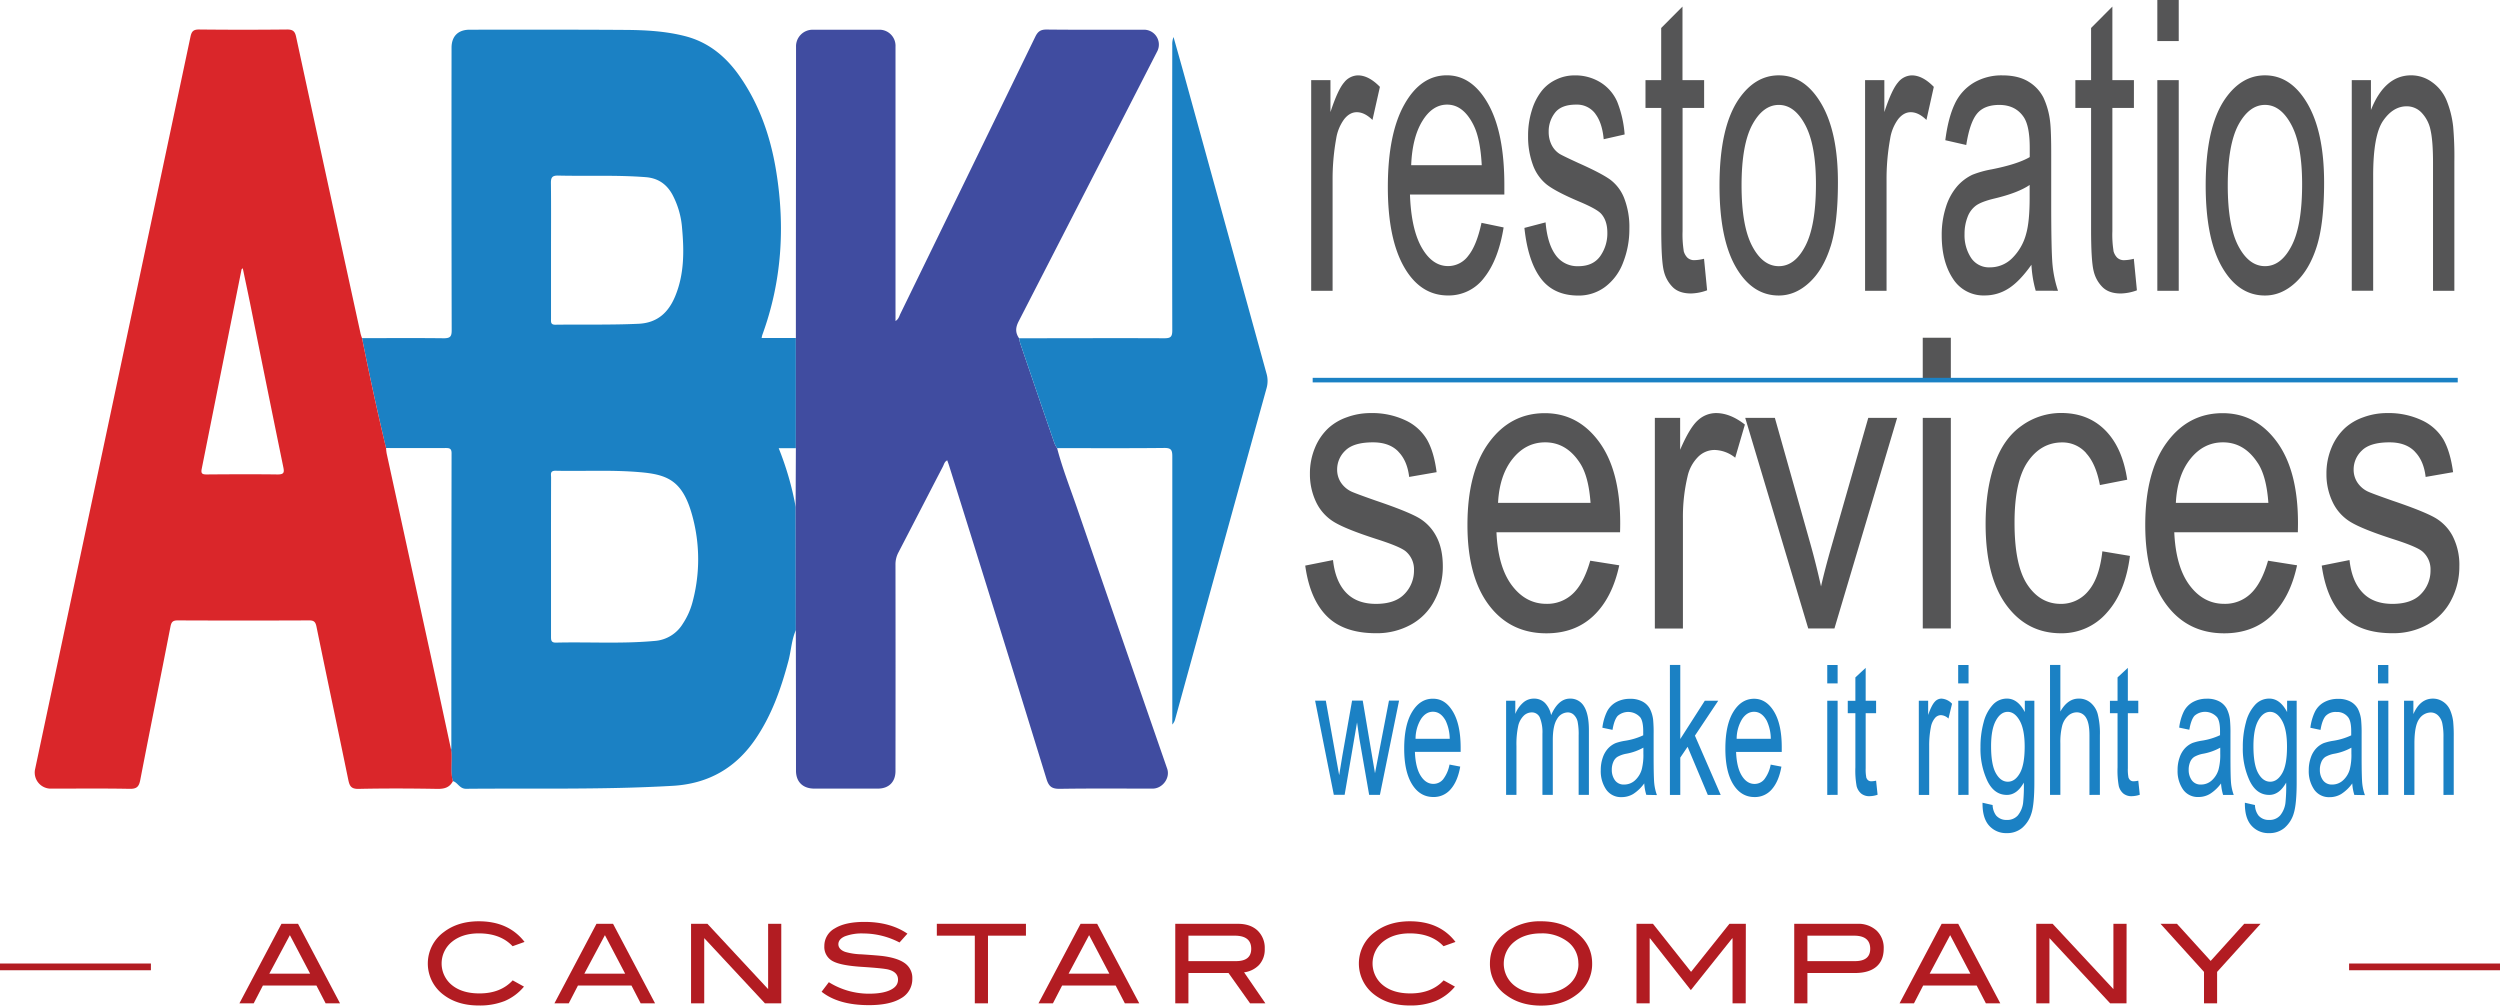
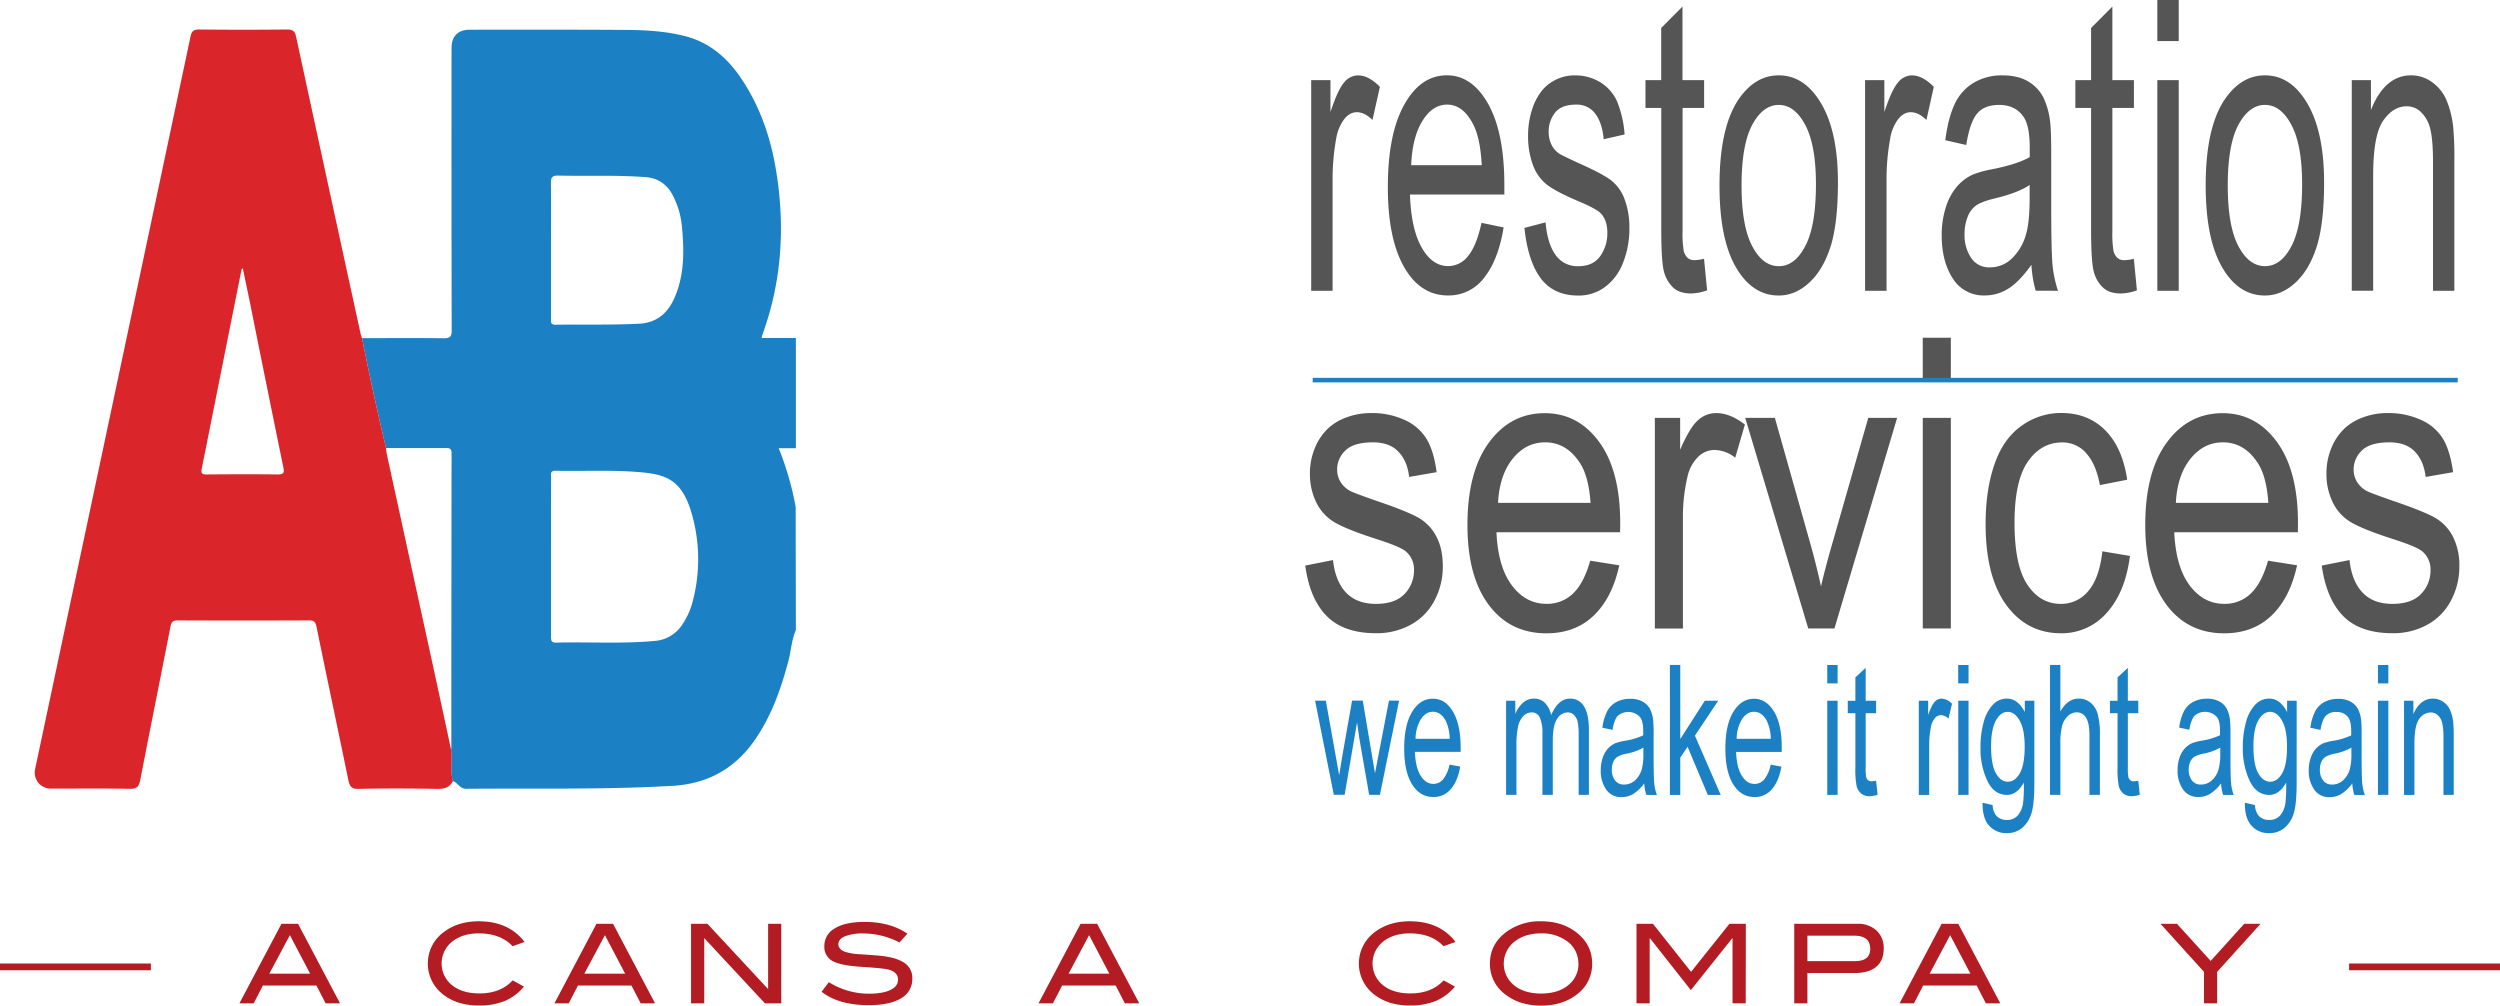
<svg xmlns="http://www.w3.org/2000/svg" id="Layer_1" data-name="Layer 1" viewBox="0 0 1087.26 437.34">
  <defs>
    <style>.cls-1,.cls-5{fill:#1b81c4;}.cls-2{fill:#404ca0;}.cls-3{fill:#da262a;}.cls-4{fill:#555556;}.cls-5{fill-rule:evenodd;}.cls-6{fill:#b21c22;}.cls-7{fill:none;stroke:#b21c22;stroke-miterlimit:10;stroke-width:2.93px;}</style>
  </defs>
  <path class="cls-1" d="M176.32,160.89c11.84,0,23.69-.1,35.54.05,2.76,0,3.46-.72,3.45-3.48q-.13-61.44-.06-122.87c0-5,2.86-7.84,7.89-7.84,22.59,0,45.17-.07,67.76.09,8.73.06,17.48.53,26,2.73,9.79,2.53,17.17,8.47,23,16.5,9,12.55,14,26.81,16.48,41.9,4,24.32,2.54,48.27-6,71.58a10.41,10.41,0,0,0-.27,1.28H365v47.93h-7.47a131,131,0,0,1,7.38,25.54l.09,53.57c-1.89,4.25-2.06,8.92-3.23,13.36-3.14,11.81-7.12,23.23-14,33.5-8.71,13.07-20.79,20-36.53,20.87-29.88,1.72-59.78,1-89.67,1.28-2.88,0-3.57-2.74-5.76-3.35-1.31-4.45-.13-9-.77-13.52a8.45,8.45,0,0,0,.12-1q0-64,.1-128.09c0-2.11-1-2.25-2.63-2.24-8.63.06-17.26,0-25.89,0C183,192.87,179.52,176.91,176.32,160.89Zm82.19,95.17q0,17.28,0,34.56c0,1.58,0,2.74,2.19,2.69,14.28-.35,28.58.57,42.85-.73a15.6,15.6,0,0,0,12.27-7.47,31.48,31.48,0,0,0,4.11-9,71.65,71.65,0,0,0,.81-34.85c-4.17-18.27-10.88-21.06-24.11-22.12-12.07-1-24.14-.31-36.21-.58-2.46,0-1.87,1.64-1.88,3Q258.49,238.78,258.51,256.06Zm0-133.55v29.9c0,1.31-.27,2.67,1.87,2.64,12.07-.16,24.14.15,36.21-.41,8.15-.38,13-4.88,15.93-12,3.93-9.49,3.9-19.43,3-29.42a36.93,36.93,0,0,0-4.28-14.87c-2.5-4.45-6.14-7-11.38-7.46-12.72-1-25.46-.39-38.18-.7-2.78-.07-3.24.93-3.21,3.39C258.58,103.25,258.51,112.88,258.51,122.51Z" transform="translate(-18.87 -13.83)" />
-   <path class="cls-2" d="M365,208.76V160.83q0-46.35.07-92.71,0-17,0-33.9a7.21,7.21,0,0,1,7.32-7.46q14.3,0,28.59,0a7,7,0,0,1,7.35,7.37q0,57.65,0,115.31v4c1.4-.86,1.61-2.1,2.1-3.1Q439.81,90.11,469.1,29.85c1.13-2.32,2.31-3.2,5-3.17,14.07.15,28.14.07,42.21.07A6.47,6.47,0,0,1,522,36.46Q492,95,461.87,153.62c-1.4,2.71-1.46,4.92.2,7.32a21.58,21.58,0,0,0,.52,2.25Q470,185,477.5,206.72a12.67,12.67,0,0,0,1.11,2c2.41,9.2,5.93,18,9,27Q507,292,526.48,348.14c1.4,4-2,8.66-6.35,8.66-13.4,0-26.8-.12-40.2.09-3.4.05-4.87-.79-5.93-4.25q-21-68.25-42.39-136.38c-.23-.73-.5-1.44-.78-2.23-1.22.59-1.4,1.76-1.87,2.67-6.47,12.45-12.88,24.94-19.36,37.39a11,11,0,0,0-1.28,5.37q.06,44.84,0,89.68c0,4.78-2.9,7.66-7.72,7.66H373.05c-5,0-8-2.92-8-7.81q0-30.56-.07-61.12l-.09-53.57Z" transform="translate(-18.87 -13.83)" />
  <path class="cls-3" d="M176.32,160.89c3.2,16,6.65,32,10.46,47.85a19.66,19.66,0,0,0,.25,2.31q9.71,44.55,19.44,89.1,4.34,19.92,8.61,39.86c.64,4.49-.54,9.07.77,13.52-1.44,2.81-3.72,3.44-6.81,3.39-11.41-.2-22.82-.25-34.22,0-3.35.08-3.95-1.39-4.5-4.05-4.56-22.19-9.28-44.35-13.82-66.54-.43-2.07-1.12-2.69-3.2-2.68q-28.58.12-57.14,0c-2.12,0-2.75.67-3.15,2.71-4.33,22.24-8.84,44.45-13.14,66.7-.56,2.9-1.52,3.9-4.63,3.84-11.51-.23-23-.08-34.55-.09a7,7,0,0,1-6.62-8.17q17.37-81.9,34.76-163.78,16.47-77.52,32.87-155c.5-2.41,1.28-3.22,3.81-3.2q19.09.21,38.2,0c2.47,0,3.41.73,3.92,3.09Q161.6,94.39,175.7,159A18,18,0,0,0,176.32,160.89Zm-51.87-30.41c-.41.37-.51.41-.52.48q-8.66,43.38-17.33,86.77c-.41,2,.19,2.45,2.1,2.44,10.29-.08,20.59-.14,30.88,0,2.8,0,3-.84,2.49-3.23q-7.29-35.55-14.42-71.13C126.63,140.79,125.55,135.75,124.45,130.48Z" transform="translate(-18.87 -13.83)" />
-   <path class="cls-1" d="M478.61,208.72a12.67,12.67,0,0,1-1.11-2Q470,185,462.59,163.19a21.58,21.58,0,0,1-.52-2.25c21.05,0,42.1-.1,63.15,0,2.71,0,3.48-.57,3.48-3.4q-.12-62,0-123.95a8.91,8.91,0,0,1,.54-3.66c1.54,5.47,3.1,10.93,4.61,16.41q17.89,64.91,35.79,129.8a11.5,11.5,0,0,1,.08,6.45Q549.79,254.5,530,326.44a5.48,5.48,0,0,1-1.29,2.49v-2.3q0-57.17,0-114.32c0-2.83-.55-3.7-3.57-3.66C509.63,208.82,494.12,208.73,478.61,208.72Z" transform="translate(-18.87 -13.83)" />
  <path class="cls-1" d="M619,359.52h-4.68L610.05,335l-1-7-5.39,31.49h-4.71l-8.14-40.94h4.66l4.23,23.63,1.58,8.79,1.38-8.44,4.23-24h4.64l4,23.75,1.33,7.83,1.52-7.91,4.56-23.67h4.39L619,359.52Zm35.09-18.69H634.22q.25,6.75,2.48,10.33t5.56,3.58a5.42,5.42,0,0,0,4.24-2,15,15,0,0,0,2.77-6.4l4.66.89q-1.09,6.28-4.08,9.75a9.59,9.59,0,0,1-7.61,3.47q-5.84,0-9.26-5.53t-3.42-15.52q0-10.33,3.46-16c2.31-3.8,5.29-5.7,9-5.7s6.46,1.86,8.71,5.59,3.38,9,3.38,15.73c0,.41,0,1,0,1.85Zm-6.44-13.46c-1.43-2.67-3.3-4-5.58-4q-3.1,0-5.22,3.2a16.56,16.56,0,0,0-2.35,8.56h14.86a19.19,19.19,0,0,0-1.71-7.75Zm57.78,32.15V333.73a28.16,28.16,0,0,0-.44-6,5.91,5.91,0,0,0-1.59-2.95,3.73,3.73,0,0,0-2.7-1.12,5.45,5.45,0,0,0-4.66,2.87c-1.24,1.92-1.85,5-1.85,9.2v23.78h-4.51v-26.6a16.94,16.94,0,0,0-1.1-6.94,3.74,3.74,0,0,0-3.61-2.31,5,5,0,0,0-3.52,1.54,9,9,0,0,0-2.34,4.51,38,38,0,0,0-.73,8.56v21.24h-4.5V318.58h4v5.75a12.8,12.8,0,0,1,3.33-4.84,6.94,6.94,0,0,1,4.73-1.83,6.57,6.57,0,0,1,4.85,1.89,10.66,10.66,0,0,1,2.67,5.28q3.15-7.17,8.21-7.17a6.79,6.79,0,0,1,6.09,3.37q2.13,3.38,2.13,10.39v28.1Zm29.43,0a20.76,20.76,0,0,1-.9-5,17.66,17.66,0,0,1-4.82,4.63,9.72,9.72,0,0,1-5,1.35,7.77,7.77,0,0,1-6.74-3.3,14.11,14.11,0,0,1-2.35-8.42,16.25,16.25,0,0,1,.88-5.49,11.13,11.13,0,0,1,2.33-4,9.74,9.74,0,0,1,3.25-2.28,22.64,22.64,0,0,1,4-1,28.87,28.87,0,0,0,8-2.39c0-1,0-1.55,0-1.81q0-4.25-1.28-6a7,7,0,0,0-9.83-.63c-1,1.14-1.76,3.17-2.24,6.07l-4.41-.93a22.06,22.06,0,0,1,2-7,9.73,9.73,0,0,1,4-4.13,12.29,12.29,0,0,1,6-1.44,11,11,0,0,1,5.53,1.23,7.91,7.91,0,0,1,3.13,3.1,14.29,14.29,0,0,1,1.41,4.73,60.31,60.31,0,0,1,.22,6.4v9.25q0,9.67.29,12.24a21,21,0,0,0,1.14,4.91ZM733.55,339a23.86,23.86,0,0,1-7.36,2.62,12.19,12.19,0,0,0-3.93,1.39,4.89,4.89,0,0,0-1.78,2.25,8.37,8.37,0,0,0-.63,3.3,7.56,7.56,0,0,0,1.37,4.62,4.63,4.63,0,0,0,4,1.85,6.88,6.88,0,0,0,4.64-1.75,10.24,10.24,0,0,0,3-4.8,25.22,25.22,0,0,0,.72-6.94V339Zm33.62,20.54H761.6l-8.79-20.93-3.18,4.7v16.23h-4.51V303h4.51v32.23l10.67-16.66h5.84L756,333.77l11.2,25.75Zm26.57-18.69H773.9q.26,6.75,2.48,10.33t5.56,3.58a5.43,5.43,0,0,0,4.24-2,15,15,0,0,0,2.77-6.4l4.66.89q-1.1,6.28-4.08,9.75a9.59,9.59,0,0,1-7.61,3.47q-5.83,0-9.26-5.53t-3.42-15.52q0-10.33,3.46-16t9-5.7q5.33,0,8.71,5.59T793.76,339c0,.41,0,1,0,1.85Zm-6.44-13.46c-1.43-2.67-3.3-4-5.58-4q-3.11,0-5.22,3.2a16.56,16.56,0,0,0-2.35,8.56H789a19,19,0,0,0-1.7-7.75Zm26.25,32.15V318.58h4.51v40.94Zm0-56.51h4.51v8h-4.51v-8Zm16.92,48.73a2.9,2.9,0,0,0,.77,1.35,2.22,2.22,0,0,0,1.55.5,9.64,9.64,0,0,0,2-.27l.65,6.13a11.17,11.17,0,0,1-3.4.62,5.54,5.54,0,0,1-3.81-1.2,6.43,6.43,0,0,1-1.9-3.14,37.49,37.49,0,0,1-.55-8.19V324h-3.31v-5.4h3.31V308.44l4.48-4.16v14.3h4.53V324h-4.53v23.94a18.26,18.26,0,0,0,.24,3.82Zm35.8-25.41a5,5,0,0,0-3.3-1.5,3.43,3.43,0,0,0-2.66,1.37,8.42,8.42,0,0,0-1.68,3.79,40.87,40.87,0,0,0-.75,8.1v21.43h-4.51V318.58h4.06v6.21c1-2.91,2-4.82,2.87-5.74a3.9,3.9,0,0,1,2.89-1.39,6.85,6.85,0,0,1,4.63,2.23l-1.55,6.44Zm4.26,33.19V318.58H875v40.94Zm0-56.51H875v8h-4.51v-8Zm31.82,64.51a13.27,13.27,0,0,1-4,6.31,10.13,10.13,0,0,1-6.75,2.31,9.81,9.81,0,0,1-7.69-3.3q-2.92-3.29-2.83-9.92l4.39,1a7.92,7.92,0,0,0,1.52,4.55,5.79,5.79,0,0,0,4.59,1.93,6.14,6.14,0,0,0,4.83-1.93,10.85,10.85,0,0,0,2.31-5.4,68.21,68.21,0,0,0,.32-8.9q-3,5.35-7.36,5.35c-3.66,0-6.49-2-8.49-6.09a32.63,32.63,0,0,1-3-14.61A40.19,40.19,0,0,1,881.55,328a17.62,17.62,0,0,1,4-7.65,8.31,8.31,0,0,1,6.15-2.7q4.71,0,7.77,5.86v-4.94h4.15V354q0,9.57-1.26,13.55Zm-5.11-40.3q-2.16-3.83-5.22-3.82t-5.11,3.76q-2.1,3.76-2.11,11.16,0,8.06,2.08,11.76c1.39,2.47,3.12,3.7,5.21,3.7s3.81-1.23,5.21-3.68,2.11-6.3,2.11-11.55q0-7.51-2.17-11.33Zm30.34,32.3V333.58q0-5.2-1.46-7.58a4.62,4.62,0,0,0-4.15-2.37,5.59,5.59,0,0,0-3.77,1.6,8.93,8.93,0,0,0-2.51,4.34,29.33,29.33,0,0,0-.76,7.56v22.39h-4.5V303h4.5v20.28q3.17-5.64,8-5.63a7.79,7.79,0,0,1,5.13,1.79,9.75,9.75,0,0,1,3.12,4.95,34,34,0,0,1,.94,9.18v25.94Zm16.92-7.78a2.91,2.91,0,0,0,.78,1.35,2.19,2.19,0,0,0,1.54.5,9.72,9.72,0,0,0,2-.27l.65,6.13a11.28,11.28,0,0,1-3.41.62,5.53,5.53,0,0,1-3.8-1.2,6.37,6.37,0,0,1-1.91-3.14,37.49,37.49,0,0,1-.55-8.19V324h-3.31v-5.4h3.31V308.44l4.48-4.16v14.3h4.54V324h-4.54v23.94a18.26,18.26,0,0,0,.24,3.82Zm41.21,7.78a21.25,21.25,0,0,1-.9-5A17.66,17.66,0,0,1,980,359.1a9.69,9.69,0,0,1-5,1.35,7.78,7.78,0,0,1-6.74-3.3,14.11,14.11,0,0,1-2.35-8.42,16,16,0,0,1,.89-5.49,11,11,0,0,1,2.33-4,9.81,9.81,0,0,1,3.24-2.28,22.55,22.55,0,0,1,4-1,28.87,28.87,0,0,0,8-2.39c0-1,0-1.55,0-1.81q0-4.25-1.28-6a7,7,0,0,0-9.83-.63c-1,1.14-1.75,3.17-2.24,6.07l-4.41-.93a22.06,22.06,0,0,1,2-7,9.73,9.73,0,0,1,4-4.13,12.29,12.29,0,0,1,6-1.44,11,11,0,0,1,5.54,1.23,8,8,0,0,1,3.13,3.1,14.54,14.54,0,0,1,1.4,4.73,59.5,59.5,0,0,1,.23,6.4v9.25q0,9.67.28,12.24a21,21,0,0,0,1.14,4.91ZM984.44,339a23.94,23.94,0,0,1-7.37,2.62,12.19,12.19,0,0,0-3.93,1.39,4.89,4.89,0,0,0-1.78,2.25,8.37,8.37,0,0,0-.62,3.3,7.55,7.55,0,0,0,1.36,4.62,4.64,4.64,0,0,0,4,1.85,6.88,6.88,0,0,0,4.63-1.75,10.17,10.17,0,0,0,3-4.8,25.15,25.15,0,0,0,.73-6.94V339Zm32,28.54a13.27,13.27,0,0,1-4,6.31,10.08,10.08,0,0,1-6.74,2.31,9.78,9.78,0,0,1-7.69-3.3q-2.94-3.29-2.83-9.92l4.38,1a7.84,7.84,0,0,0,1.53,4.55,5.76,5.76,0,0,0,4.58,1.93,6.11,6.11,0,0,0,4.83-1.93,10.76,10.76,0,0,0,2.31-5.4,68.21,68.21,0,0,0,.32-8.9q-3,5.35-7.36,5.35c-3.66,0-6.49-2-8.49-6.09a32.77,32.77,0,0,1-3-14.61A40.19,40.19,0,0,1,995.63,328a17.52,17.52,0,0,1,4-7.65,8.27,8.27,0,0,1,6.14-2.7q4.71,0,7.77,5.86v-4.94h4.16V354q0,9.57-1.27,13.55Zm-5.11-40.3q-2.16-3.83-5.22-3.82c-2,0-3.71,1.25-5.11,3.76s-2.1,6.23-2.1,11.16q0,8.06,2.08,11.76t5.21,3.7c2.07,0,3.8-1.23,5.21-3.68s2.1-6.3,2.1-11.55q0-7.51-2.17-11.33Zm31.45,32.3a20.76,20.76,0,0,1-.9-5,17.54,17.54,0,0,1-4.83,4.63,9.69,9.69,0,0,1-5,1.35,7.77,7.77,0,0,1-6.73-3.3,14.11,14.11,0,0,1-2.36-8.42,16.25,16.25,0,0,1,.89-5.49,11,11,0,0,1,2.33-4,9.81,9.81,0,0,1,3.24-2.28,22.8,22.8,0,0,1,4-1,28.87,28.87,0,0,0,8-2.39c0-1,0-1.55,0-1.81q0-4.25-1.28-6a6,6,0,0,0-5.14-2.35,5.92,5.92,0,0,0-4.69,1.72c-1,1.14-1.76,3.17-2.24,6.07l-4.41-.93a22.06,22.06,0,0,1,2-7,9.62,9.62,0,0,1,4-4.13,12.29,12.29,0,0,1,6-1.44,11,11,0,0,1,5.53,1.23,8,8,0,0,1,3.13,3.1,14.07,14.07,0,0,1,1.4,4.73,59.5,59.5,0,0,1,.23,6.4v9.25q0,9.67.29,12.24a21,21,0,0,0,1.14,4.91ZM1041.49,339a24,24,0,0,1-7.36,2.62,12.17,12.17,0,0,0-3.94,1.39,4.88,4.88,0,0,0-1.77,2.25,8.37,8.37,0,0,0-.63,3.3,7.55,7.55,0,0,0,1.36,4.62,4.65,4.65,0,0,0,4,1.85,6.86,6.86,0,0,0,4.63-1.75,10.18,10.18,0,0,0,3-4.8,25.22,25.22,0,0,0,.72-6.94V339Zm11.57,20.54V318.58h4.51v40.94Zm0-56.51h4.51v8h-4.51v-8Zm28.48,56.51v-24.9a28.15,28.15,0,0,0-.53-6.34,6.74,6.74,0,0,0-1.86-3.36,4.49,4.49,0,0,0-3.15-1.25,6.09,6.09,0,0,0-5,2.82q-2.08,2.81-2.09,10.67v22.36h-4.51V318.58h4.06v5.82q2.92-6.73,8.46-6.74a7.87,7.87,0,0,1,4.43,1.33,8.2,8.2,0,0,1,3,3.49,17.9,17.9,0,0,1,1.41,5.12,62.93,62.93,0,0,1,.25,6.75v25.17Z" transform="translate(-18.87 -13.83)" />
  <path class="cls-4" d="M615.76,66q-3.42-3.37-6.83-3.37-3.06,0-5.49,3.06a19.44,19.44,0,0,0-3.47,8.5,98.94,98.94,0,0,0-1.55,18.12v48h-9.31V48.68h8.38V62.57q3.21-9.75,5.93-12.86a7.87,7.87,0,0,1,6-3.1q4.71,0,9.58,5L615.76,66Zm57.31,32.43h-41q.52,15.09,5.13,23.12t11.49,8a10.9,10.9,0,0,0,8.74-4.49q3.63-4.48,5.75-14.32l9.62,2q-2.28,14.06-8.43,21.82a19.22,19.22,0,0,1-15.73,7.77q-12.06,0-19.13-12.38t-7.06-34.72q0-23.12,7.14-35.89t18.53-12.76q11,0,18,12.51t7,35.19c0,.92,0,2.3,0,4.14Zm-13.3-30.1q-4.46-9-11.54-9-6.42,0-10.79,7.16T632.6,85.68h30.69q-.62-11.55-3.52-17.33Zm52.94-5a9.91,9.91,0,0,0-8.41-4q-6.42,0-9.16,3.54a13.12,13.12,0,0,0-2.74,8.28,12.58,12.58,0,0,0,1.14,5.44,9.92,9.92,0,0,0,3.57,4.14q1.39.86,8.23,4,9.88,4.4,13.79,7.2a18.4,18.4,0,0,1,6.13,8.15,34.76,34.76,0,0,1,2.23,13.28A39.33,39.33,0,0,1,724.77,128a23.48,23.48,0,0,1-7.84,10.61,19.15,19.15,0,0,1-11.59,3.76q-10.71,0-16.33-7.42t-7.17-22l9.21-2.41q.78,9.23,4.32,14.14a11.54,11.54,0,0,0,9.92,4.92q6.4,0,9.52-4.36a17.13,17.13,0,0,0,3.1-10.22c0-3.5-.91-6.27-2.74-8.28q-1.92-2.07-9.52-5.26Q695.41,97.15,691.44,94a19.32,19.32,0,0,1-6-8.72,35.41,35.41,0,0,1-2-12.29,36.53,36.53,0,0,1,1.68-11.34A25.29,25.29,0,0,1,689.66,53a17.52,17.52,0,0,1,5.92-4.53,18,18,0,0,1,8-1.85A20.74,20.74,0,0,1,715,49.71a18.7,18.7,0,0,1,7.22,8.41,48,48,0,0,1,3.21,14.19l-9.11,2.07q-.63-7.06-3.6-11Zm38.37,59.52a6.44,6.44,0,0,0,1.61,3,4.27,4.27,0,0,0,3.18,1.12,18.65,18.65,0,0,0,4.09-.6l1.34,13.71a21.5,21.5,0,0,1-7,1.38q-5.09,0-7.87-2.67a14.61,14.61,0,0,1-3.93-7q-1.14-4.35-1.14-18.33V60.76H734.5V48.68h6.83V26l9.26-9.31v32H760V60.76h-9.37v53.56a45.08,45.08,0,0,0,.49,8.54ZM815,121q-3.18,10.12-9.27,15.74t-13.27,5.61q-11.53,0-18.66-12.34t-7.11-35.54q0-25.44,8.49-37.69,7.08-10.18,17.28-10.18Q803.77,46.61,811,59t7.19,34.2q0,17.69-3.18,27.82ZM804,68.22q-4.63-8.76-11.52-8.76t-11.59,8.71q-4.61,8.72-4.61,26.31t4.61,26.35q4.6,8.76,11.59,8.76t11.54-8.8q4.6-8.81,4.61-26.83,0-17-4.63-25.74ZM856.68,66c-2.28-2.25-4.55-3.37-6.83-3.37q-3.06,0-5.49,3.06a19.32,19.32,0,0,0-3.46,8.5,98,98,0,0,0-1.56,18.12v48H830V48.68h8.38V62.57q3.21-9.75,5.93-12.86a7.87,7.87,0,0,1,6-3.1q4.71,0,9.58,5L856.68,66Zm47.53,74.27a50.34,50.34,0,0,1-1.86-11.3q-5.18,7.32-10,10.35a19,19,0,0,1-10.28,3A15.69,15.69,0,0,1,868.19,135q-4.86-7.38-4.86-18.85a39.19,39.19,0,0,1,1.83-12.29A25.34,25.34,0,0,1,870,94.91a20.37,20.37,0,0,1,6.7-5.09A43.72,43.72,0,0,1,885,87.49q11.28-2.23,16.61-5.34c0-2.13,0-3.48,0-4.06q0-9.48-2.64-13.37-3.57-5.25-10.6-5.26-6.58,0-9.71,3.84T874,76.89l-9.11-2.08q1.25-9.74,4.09-15.74a21,21,0,0,1,8.23-9.23,23.79,23.79,0,0,1,12.47-3.23q7,0,11.44,2.76a17.16,17.16,0,0,1,6.47,6.94,33.94,33.94,0,0,1,2.9,10.57q.47,4,.46,14.32v20.7q0,21.66.6,27.39a51.11,51.11,0,0,0,2.35,11Zm-2.64-46q-5.07,3.45-15.21,5.87c-3.83.91-6.54,1.95-8.13,3.1a10.85,10.85,0,0,0-3.67,5,20,20,0,0,0-1.3,7.37,17.9,17.9,0,0,0,2.83,10.35,9.34,9.34,0,0,0,8.25,4.14,13.58,13.58,0,0,0,9.57-3.92,23.09,23.09,0,0,0,6.16-10.74q1.5-5.27,1.5-15.53V94.31ZM938,122.86a6.44,6.44,0,0,0,1.61,3,4.27,4.27,0,0,0,3.18,1.12,18.73,18.73,0,0,0,4.09-.6l1.34,13.71a21.55,21.55,0,0,1-7,1.38q-5.07,0-7.86-2.67a14.45,14.45,0,0,1-3.93-7q-1.14-4.35-1.14-18.33V60.76h-6.84V48.68h6.84V26l9.26-9.31v32h9.37V60.76h-9.37v53.56a44.21,44.21,0,0,0,.49,8.54Zm19.1,17.43V48.68h9.31v91.61Zm0-126.46h9.31V31.69h-9.31V13.83ZM1026.44,121q-3.18,10.12-9.26,15.74t-13.27,5.61q-11.55,0-18.66-12.34t-7.12-35.54q0-25.44,8.49-37.69,7.1-10.18,17.29-10.18,11.33,0,18.52,12.38t7.2,34.2q0,17.69-3.19,27.82Zm-11-52.79q-4.63-8.76-11.51-8.76t-11.6,8.71q-4.6,8.72-4.6,26.31t4.6,26.35q4.61,8.76,11.6,8.76t11.54-8.8q4.6-8.81,4.6-26.83,0-17-4.63-25.74ZM1077,140.29V84.56q0-9.48-1.09-14.19a15.32,15.32,0,0,0-3.85-7.5,8.85,8.85,0,0,0-6.5-2.81q-5.94,0-10.27,6.3t-4.32,23.9v50h-9.31V48.68H1050v13q6-15.09,17.49-15.09a15.37,15.37,0,0,1,9.13,3,18.24,18.24,0,0,1,6.24,7.81,42.51,42.51,0,0,1,2.9,11.47,148.9,148.9,0,0,1,.52,15.1v56.33ZM627,210.21q-3.9-4-11-4-8.41,0-12,3.54a11.25,11.25,0,0,0-3.6,8.28,10.11,10.11,0,0,0,1.49,5.43,11.25,11.25,0,0,0,4.68,4.14q1.85.87,10.79,4,13,4.41,18.08,7.21a19.86,19.86,0,0,1,8,8.15q2.93,5.34,2.92,13.28a31.18,31.18,0,0,1-3.56,14.62,25.17,25.17,0,0,1-10.28,10.61,30.64,30.64,0,0,1-15.2,3.75q-14,0-21.4-7.41t-9.4-22l12.08-2.41q1,9.23,5.66,14.14t13,4.92q8.41,0,12.49-4.36a14.49,14.49,0,0,0,4.07-10.22,10.22,10.22,0,0,0-3.6-8.28q-2.51-2.07-12.48-5.26-13.44-4.32-18.63-7.46a20.27,20.27,0,0,1-7.87-8.72,28,28,0,0,1-2.68-12.29,28.85,28.85,0,0,1,2.21-11.34,24.29,24.29,0,0,1,6-8.67,23.3,23.3,0,0,1,7.77-4.53,29.82,29.82,0,0,1,10.55-1.85,33.82,33.82,0,0,1,14.9,3.1,21.15,21.15,0,0,1,9.46,8.41q3.06,5.31,4.21,14.19l-11.94,2.07q-.83-7.06-4.72-11Zm96.46,35.11H669.69q.67,15.09,6.72,23.12t15.06,8A16.12,16.12,0,0,0,702.94,272q4.74-4.49,7.53-14.32l12.62,2q-3,14.06-11.06,21.82t-20.63,7.76q-15.81,0-25.07-12.37t-9.26-34.72q0-23.12,9.36-35.89t24.29-12.76q14.46,0,23.62,12.5t9.16,35.2c0,.92,0,2.3-.07,4.14ZM706,215.21q-5.84-9-15.13-9-8.42,0-14.15,7.16t-6.34,19.15H710.6Q709.79,221,706,215.21Zm67.52-2.32a14.85,14.85,0,0,0-9-3.37,10.13,10.13,0,0,0-7.19,3.06,17.29,17.29,0,0,0-4.55,8.5,76.19,76.19,0,0,0-2,18.11v48H738.57V195.55h11v13.89q4.2-9.75,7.77-12.86a11.64,11.64,0,0,1,7.83-3.1q6.18,0,12.56,5l-4.21,14.41Zm43.16,74.27h-11.4l-27.41-91.61h12.89l15.47,54.86q2.5,8.88,4.61,18.46,1.63-7.25,4.55-17.43l16-55.89h12.55l-27.27,91.61Zm38.41,0V195.55h12.21v91.61Zm0-126.46h12.21v17.85H855.08V160.7Zm71.08,50.2a13.7,13.7,0,0,0-10.42-4.66q-9.22,0-15,8.41T895,241.26q0,18.47,5.57,26.83t14.52,8.37a15.21,15.21,0,0,0,12-5.61q4.81-5.61,6.1-17.25l12,2q-2,15.79-10.07,24.72a25.88,25.88,0,0,1-19.92,8.92q-14.79,0-23.78-12.29t-9-35.23q0-14.83,3.87-26T898.07,199a29.25,29.25,0,0,1,17.2-5.56q11.73,0,19.2,7.54T944,222.46l-11.88,2.33q-1.7-9.22-6-13.89Zm92.05,34.42H964.47q.67,15.09,6.71,23.12t15.07,8A16.08,16.08,0,0,0,997.71,272q4.75-4.49,7.54-14.32l12.62,2q-3,14.06-11.06,21.82t-20.63,7.76q-15.81,0-25.07-12.37t-9.26-34.72q0-23.12,9.36-35.89t24.29-12.76q14.46,0,23.61,12.5t9.16,35.2q0,1.38-.06,4.14Zm-17.44-30.11q-5.84-9-15.13-9-8.42,0-14.15,7.16t-6.34,19.15h40.23q-.81-11.55-4.61-17.34Zm68.3-5q-3.9-4-11-4-8.41,0-12,3.54a11.25,11.25,0,0,0-3.6,8.28,10,10,0,0,0,1.5,5.43,11.13,11.13,0,0,0,4.68,4.14q1.83.87,10.79,4,13,4.41,18.08,7.21a19.86,19.86,0,0,1,8,8.15,27.49,27.49,0,0,1,2.92,13.28,31.3,31.3,0,0,1-3.56,14.62,25.28,25.28,0,0,1-10.28,10.61,30.66,30.66,0,0,1-15.2,3.75q-14.06,0-21.41-7.41t-9.4-22l12.08-2.41q1,9.23,5.67,14.14c3.09,3.28,7.43,4.92,13,4.92s9.77-1.45,12.48-4.36a14.46,14.46,0,0,0,4.08-10.22,10.22,10.22,0,0,0-3.6-8.28q-2.51-2.07-12.49-5.26-13.42-4.32-18.62-7.46a20.21,20.21,0,0,1-7.87-8.72,27.89,27.89,0,0,1-2.68-12.29,28.84,28.84,0,0,1,2.2-11.34,24.31,24.31,0,0,1,6-8.67,23.3,23.3,0,0,1,7.77-4.53,29.78,29.78,0,0,1,10.55-1.85,33.78,33.78,0,0,1,14.89,3.1,21.18,21.18,0,0,1,9.47,8.41q3,5.31,4.2,14.19l-11.94,2.07q-.81-7.06-4.71-11Z" transform="translate(-18.87 -13.83)" />
  <polygon class="cls-5" points="1068.88 164.32 1068.88 166.31 570.89 166.31 570.89 164.32 1068.88 164.32 1068.88 164.32" />
  <path class="cls-6" d="M166.74,450.17h-6.26l-4-7.74H133.21l-4,7.74H123l18.28-34.57h7.21Zm-13-12.89-8.8-16.75L136,437.28Z" transform="translate(-18.87 -13.83)" />
  <path class="cls-6" d="M247,423.48l-5.2,1.86q-5.25-5.58-14.7-5.58-7.17,0-11.68,3.67a12.12,12.12,0,0,0,0,18.83q4.45,3.62,12,3.61,9.17,0,14.42-5.68l4.91,2.72a22.2,22.2,0,0,1-8.42,6.28,29.49,29.49,0,0,1-11.24,1.93q-9.18,0-15.23-4.58a16.94,16.94,0,0,1,.09-27.4q6.12-4.63,15.14-4.64Q240.07,414.5,247,423.48Z" transform="translate(-18.87 -13.83)" />
  <path class="cls-6" d="M303.75,450.17h-6.26l-4-7.74H270.23l-4,7.74H260l18.28-34.57h7.21Zm-13-12.89-8.8-16.75L273,437.28Z" transform="translate(-18.87 -13.83)" />
  <path class="cls-6" d="M358.65,450.17h-7.12l-26.39-28.35v28.35h-5.73V415.6h7.12L352.93,444V415.6h5.72Z" transform="translate(-18.87 -13.83)" />
  <path class="cls-6" d="M410.07,423.72a34.16,34.16,0,0,0-15.66-3.92,20.81,20.81,0,0,0-8.12,1.25c-1.87.82-2.81,2-2.81,3.43s1,2.64,3,3.34a27.79,27.79,0,0,0,7,1.05q7.17.48,9.46.77,6.48.86,9.59,3.2a7.82,7.82,0,0,1,3.11,6.63,9.49,9.49,0,0,1-4.87,8.5q-4.87,3-14,3-13.23,0-20.58-5.83l3.15-4.15a32.9,32.9,0,0,0,17.48,5c4,0,7.17-.55,9.4-1.67s3.2-2.56,3.2-4.44q0-3.28-4.2-4.39-2.21-.57-11.84-1.19-8.55-.57-12-2.29a6.94,6.94,0,0,1-4-6.73,8.65,8.65,0,0,1,4.55-7.69q4.56-2.82,12.87-2.82,11.18,0,18.71,5.11Z" transform="translate(-18.87 -13.83)" />
-   <path class="cls-6" d="M465.06,420.76H448.55v29.41h-5.73V420.76H426.3V415.6h38.76Z" transform="translate(-18.87 -13.83)" />
  <path class="cls-6" d="M514.33,450.17h-6.26l-4-7.74H480.8l-4,7.74h-6.27l18.29-34.57h7.21Zm-13-12.89-8.8-16.75-8.92,16.75Z" transform="translate(-18.87 -13.83)" />
-   <path class="cls-6" d="M569.18,450.17h-6.66L553.16,437H535.72v13.18H530V415.6h27.26c3.63,0,6.47,1,8.54,2.94a10.43,10.43,0,0,1,3.11,7.95,9.87,9.87,0,0,1-2.53,7.06,10.91,10.91,0,0,1-6.45,3.15Zm-12.79-18.34c4.42,0,6.64-1.78,6.64-5.34q0-5.73-7.17-5.73H535.72v11.07Z" transform="translate(-18.87 -13.83)" />
  <path class="cls-6" d="M651.87,423.48l-5.21,1.86q-5.25-5.58-14.7-5.58-7.15,0-11.67,3.67a12.12,12.12,0,0,0,0,18.83q4.46,3.62,12,3.61,9.16,0,14.42-5.68l4.92,2.72a22.15,22.15,0,0,1-8.43,6.28A29.46,29.46,0,0,1,632,451.12q-9.16,0-15.23-4.58a16.95,16.95,0,0,1,.1-27.4q6.1-4.63,15.13-4.64Q645,414.5,651.87,423.48Z" transform="translate(-18.87 -13.83)" />
  <path class="cls-6" d="M711.3,432.84a16.43,16.43,0,0,1-7,13.75q-6.11,4.57-15.18,4.58t-15.27-4.63a16.38,16.38,0,0,1-7-13.7q0-8.31,7.07-13.66a24.56,24.56,0,0,1,15.18-4.68q9,0,15.13,4.68Q711.3,424.54,711.3,432.84Zm-6,0a11.67,11.67,0,0,0-5.16-9.84,18.22,18.22,0,0,0-11-3.24q-7.2,0-11.74,3.7a12.14,12.14,0,0,0-.1,18.85q4.44,3.62,11.84,3.61t11.77-3.63A11.67,11.67,0,0,0,705.34,432.84Z" transform="translate(-18.87 -13.83)" />
  <path class="cls-6" d="M778.09,450.17h-5.73V421.9h-.14l-18,22.54L736.46,421.9h-.14v28.27h-5.73V415.6h7.16l16.57,20.89L771,415.6h7.14Z" transform="translate(-18.87 -13.83)" />
  <path class="cls-6" d="M826.59,415.6a11.73,11.73,0,0,1,8.41,2.94,10.32,10.32,0,0,1,3.1,7.85c0,3.44-1.08,6.06-3.22,7.88S829.6,437,825.49,437H804.92v13.18h-5.73V415.6Zm-1,16.23c4.42,0,6.64-1.78,6.64-5.34q0-5.73-7-5.73H804.92v11.07Z" transform="translate(-18.87 -13.83)" />
  <path class="cls-6" d="M888.8,450.17h-6.27l-4-7.74H855.27l-4,7.74H845L863.3,415.6h7.21Zm-13-12.89L867,420.53l-8.91,16.75Z" transform="translate(-18.87 -13.83)" />
-   <path class="cls-6" d="M943.7,450.17h-7.13l-26.39-28.35v28.35h-5.73V415.6h7.12L938,444V415.6h5.73Z" transform="translate(-18.87 -13.83)" />
  <path class="cls-6" d="M1002,415.6l-18.9,20.91v13.66H977.4V436.51L958.49,415.6h7.15l14.66,16.14,14.59-16.14Z" transform="translate(-18.87 -13.83)" />
  <line class="cls-7" x1="1021.63" y1="420.5" x2="1087.26" y2="420.5" />
  <line class="cls-7" y1="420.5" x2="65.63" y2="420.5" />
</svg>